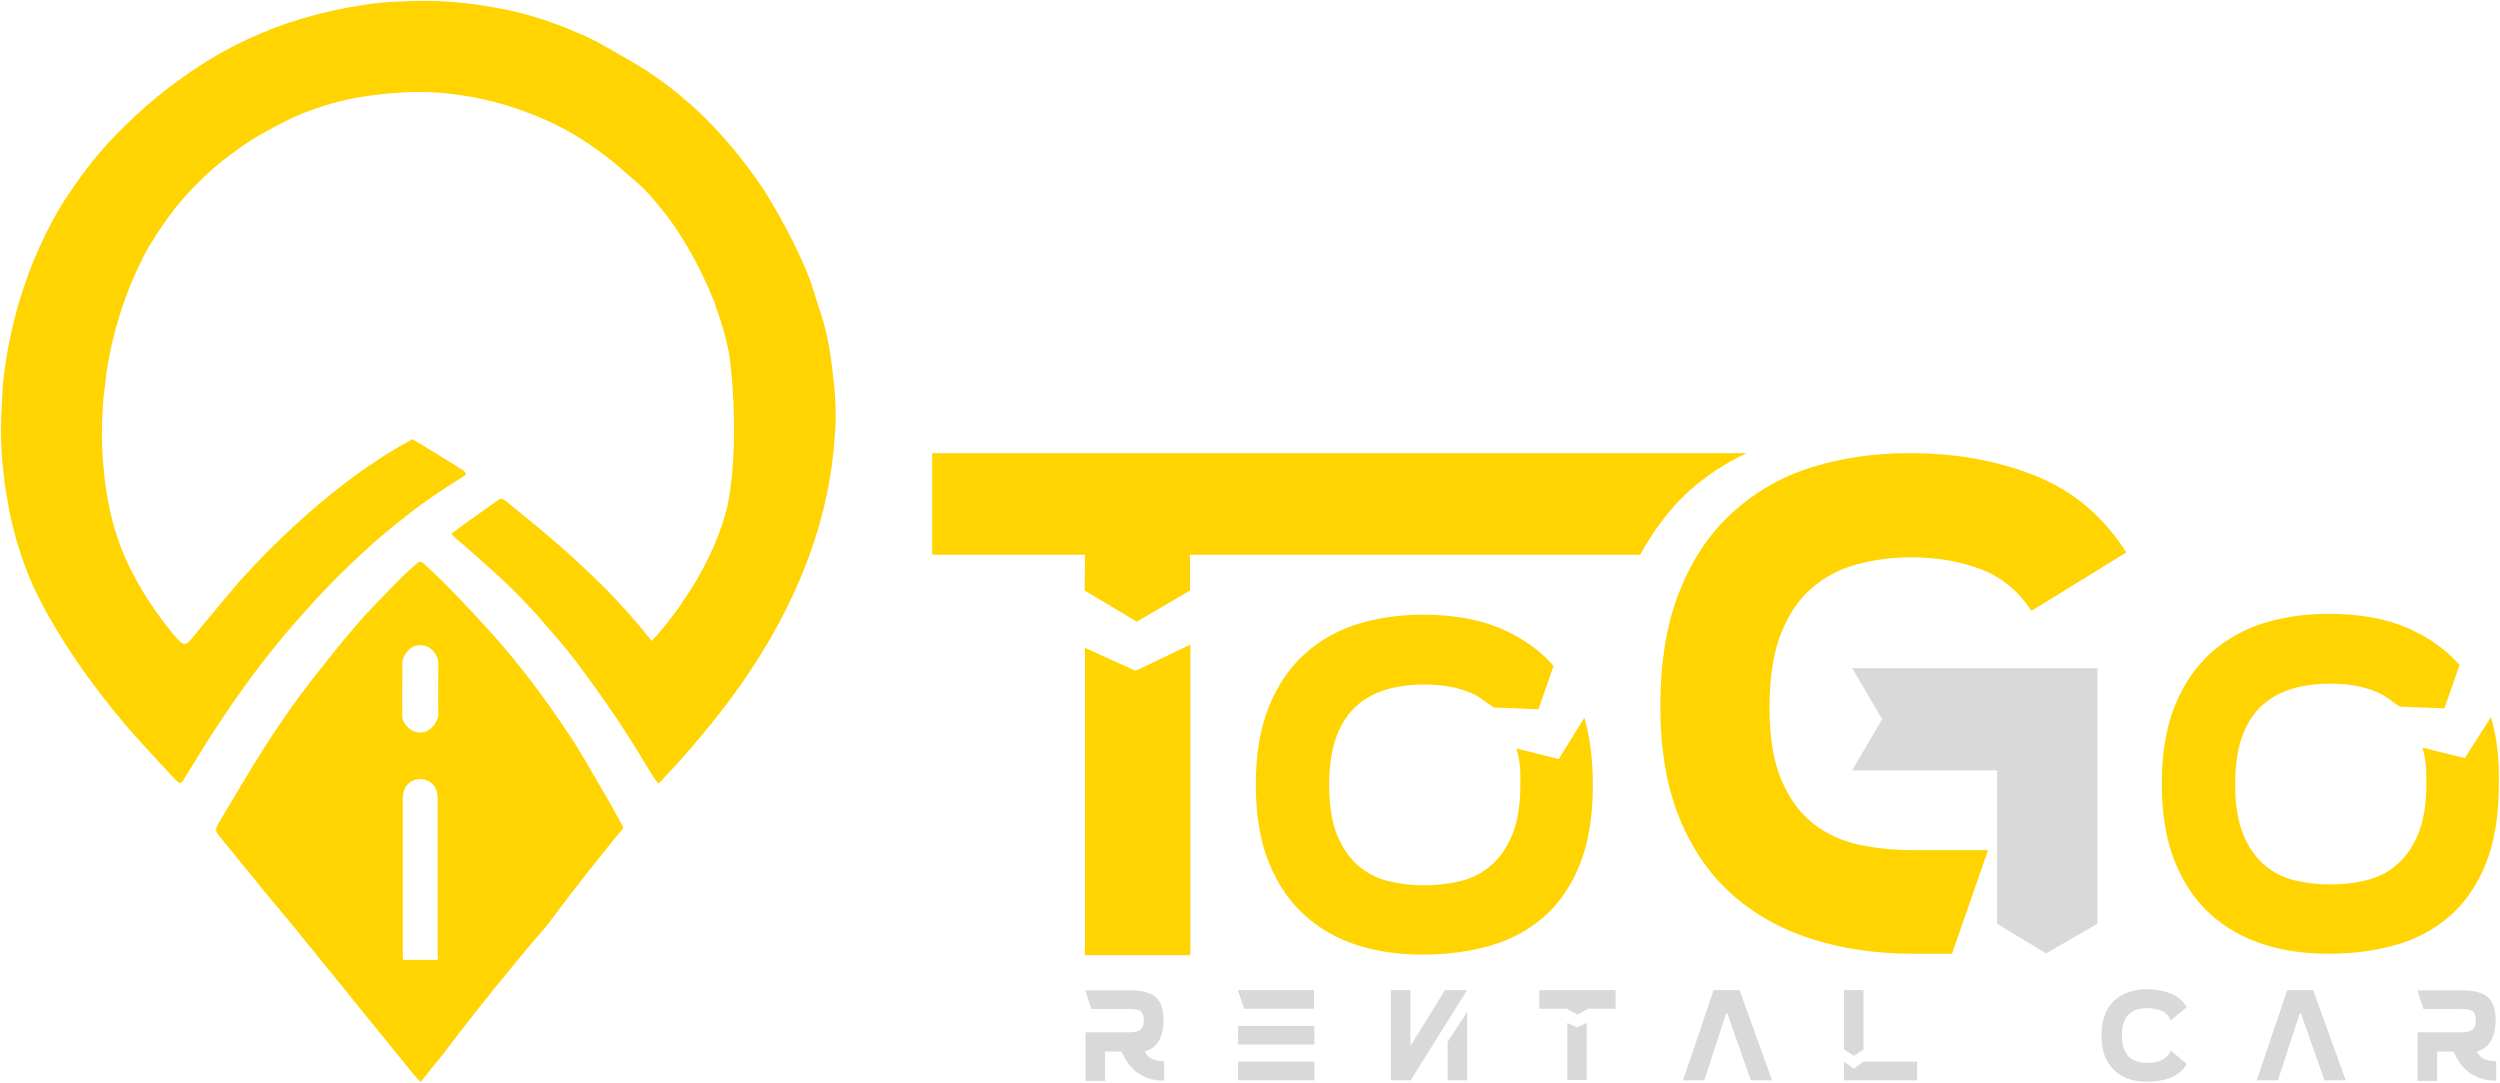
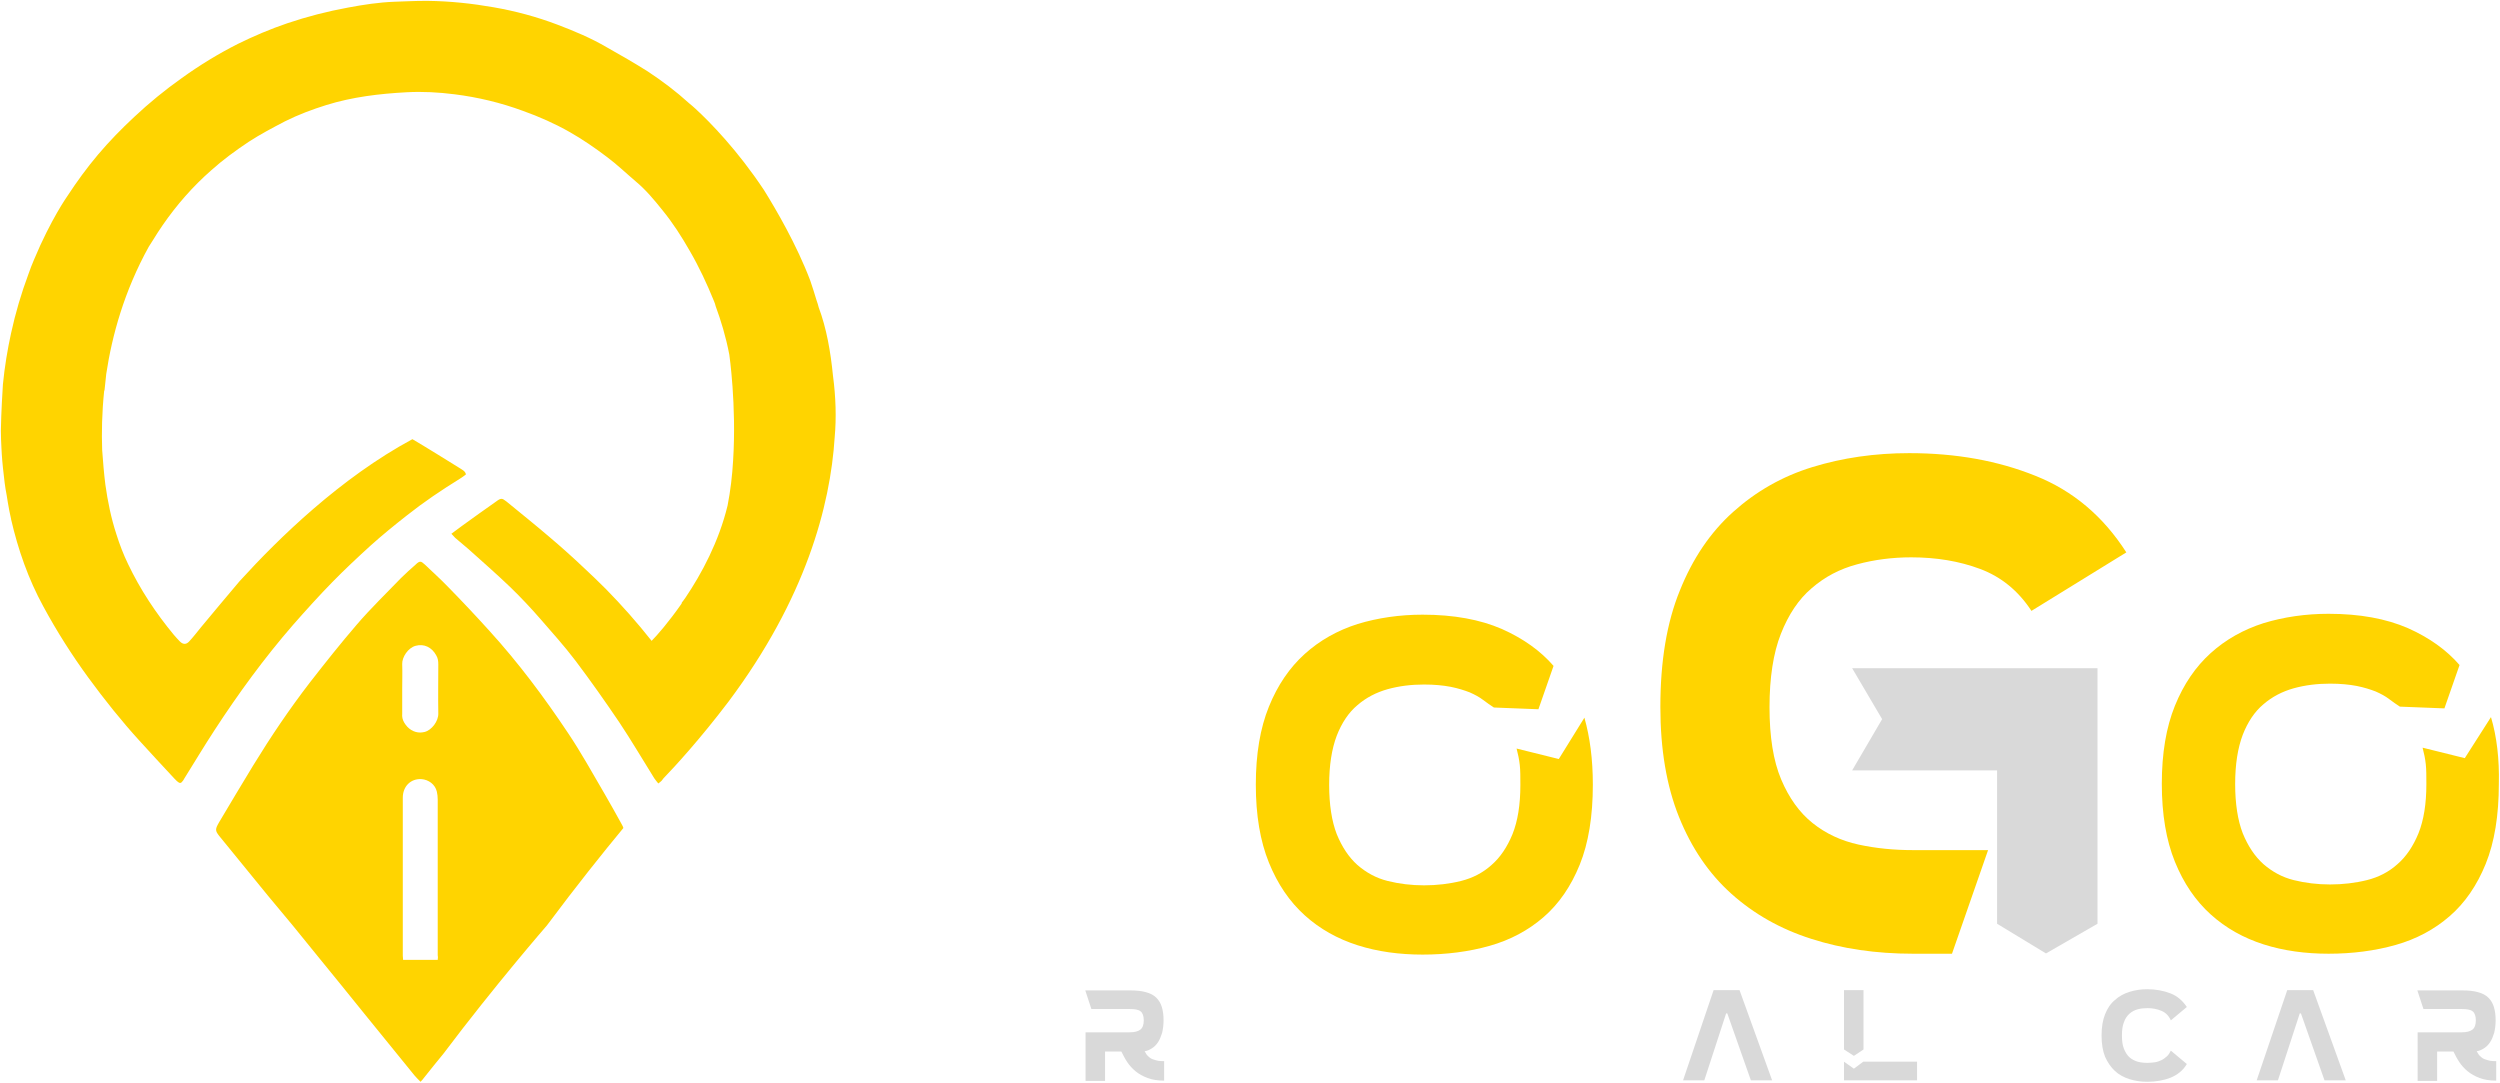
<svg xmlns="http://www.w3.org/2000/svg" id="Capa_1" x="0px" y="0px" viewBox="0 0 859 372" style="enable-background:new 0 0 859 372;" xml:space="preserve">
  <style type="text/css"> .st0{fill:#D9D9D9;} .st1{fill:#FFD400;} </style>
  <g>
    <g>
      <polygon class="st0" points="720.7,229.6 720.7,317.4 703,327.6 686.2,317.4 686.2,264.7 636.4,264.7 646.7,247.1 636.4,229.6 " />
      <g>
        <path class="st1" d="M535.6,260.8l-14.5-3.6c0.5,1.9,0.9,3.8,1.1,5.7c0.2,1.8,0.2,4.1,0.2,6.8c0,6.8-0.9,12.4-2.7,16.9 c-1.8,4.4-4.2,8-7.2,10.6c-3,2.7-6.5,4.5-10.5,5.5s-8.3,1.5-12.7,1.5c-4.3,0-8.5-0.5-12.5-1.5s-7.4-2.9-10.4-5.5 c-3-2.7-5.3-6.2-7.1-10.6c-1.7-4.4-2.6-10.1-2.6-16.9s0.9-12.4,2.6-16.9c1.7-4.4,4.1-8,7.1-10.5c3-2.6,6.5-4.4,10.4-5.5 c4-1.1,8.1-1.6,12.5-1.6c3.6,0,6.6,0.3,9.2,0.8c2.5,0.5,4.7,1.2,6.5,1.9c1.8,0.8,3.3,1.6,4.6,2.6s2.5,1.8,3.7,2.6l15.3,0.6 l5.2-14.9c-4.5-5.2-10.4-9.4-17.8-12.7c-7.4-3.2-16.4-4.9-27.2-4.9c-7.9,0-15.4,1.1-22.3,3.2c-6.9,2.2-13,5.6-18.2,10.3 s-9.3,10.7-12.3,18.1s-4.5,16.3-4.5,26.8s1.5,19.4,4.5,26.8s7.1,13.4,12.3,18.1c5.2,4.7,11.3,8.1,18.2,10.3 c6.9,2.2,14.4,3.2,22.3,3.2c8.2,0,15.9-1,23-3s13.3-5.3,18.6-9.9s9.4-10.6,12.4-18s4.5-16.6,4.5-27.5c0-8.7-1-16.3-2.9-23 L535.6,260.8z" />
        <path class="st1" d="M699.4,163.5c-12.9-5.2-27.3-7.8-43.4-7.8c-11.8,0-22.9,1.6-33.3,4.8c-10.4,3.2-19.4,8.4-27.2,15.4 s-13.9,16-18.3,27c-4.5,11-6.7,24.3-6.7,40c0,14.5,2.1,27.1,6.4,37.8c4.3,10.7,10.3,19.5,18,26.4s16.8,12.1,27.5,15.5 c10.6,3.4,22.2,5.1,34.9,5.1h13.4l12.4-35.6h-25.8c-6.5,0-12.7-0.6-18.7-1.9s-11.3-3.8-15.8-7.4s-8.1-8.6-10.8-15s-4-14.7-4-24.8 s1.3-18.6,3.9-25.2c2.6-6.6,6.1-11.9,10.6-15.7c4.5-3.9,9.6-6.6,15.6-8.2c5.9-1.6,12.1-2.4,18.6-2.4c8.6,0,16.5,1.3,23.7,4 s13.1,7.5,17.6,14.4l32.6-20.1C722.6,177.3,712.2,168.6,699.4,163.5z" />
        <path class="st1" d="M855.9,246.4l-9,14.1l-14.5-3.6c0.5,1.9,0.9,3.8,1.1,5.7c0.2,1.8,0.2,4.1,0.2,6.8c0,6.8-0.9,12.4-2.7,16.9 c-1.8,4.4-4.2,8-7.2,10.6c-3,2.7-6.5,4.5-10.5,5.5s-8.3,1.5-12.7,1.5c-4.3,0-8.5-0.5-12.5-1.5s-7.4-2.9-10.4-5.5 c-3-2.7-5.3-6.2-7.1-10.6c-1.7-4.4-2.6-10.1-2.6-16.9s0.9-12.4,2.6-16.9c1.7-4.4,4.1-8,7.1-10.5c3-2.6,6.5-4.4,10.4-5.5 c4-1.1,8.1-1.6,12.5-1.6c3.6,0,6.6,0.3,9.2,0.8c2.5,0.5,4.7,1.2,6.5,1.9c1.8,0.8,3.3,1.6,4.6,2.6s2.5,1.8,3.7,2.6l15.3,0.6 l5.2-14.9c-4.5-5.2-10.4-9.4-17.8-12.7c-7.4-3.2-16.4-4.9-27.2-4.9c-7.9,0-15.4,1.1-22.3,3.2c-6.9,2.2-13,5.6-18.2,10.3 s-9.3,10.7-12.3,18.1s-4.5,16.3-4.5,26.8s1.5,19.4,4.5,26.8s7.1,13.4,12.3,18.1s11.3,8.1,18.2,10.3c6.9,2.2,14.4,3.2,22.3,3.2 c8.2,0,15.9-1,23-3s13.3-5.3,18.6-9.9s9.4-10.6,12.4-18s4.5-16.6,4.5-27.5C858.8,260.8,857.9,253.1,855.9,246.4z" />
-         <path class="st1" d="M580.3,168.8c5.9-5.4,12.6-9.7,19.9-13.1H320.3v34.9h52.5l-0.1,12.3l17.9,10.7l18.3-10.7v-12.3h154.7 C568.2,182.1,573.7,174.8,580.3,168.8z" />
-         <polygon class="st1" points="372.8,222.6 372.8,328.2 409,328.2 409,236.2 409,221.5 390.2,230.5 " />
      </g>
      <g>
        <path class="st0" d="M373,354.7h15.2c1.6,0,2.8-0.3,3.6-0.9c0.8-0.6,1.2-1.7,1.2-3.2s-0.4-2.6-1.1-3.1c-0.7-0.6-2-0.8-3.8-0.8 H375l-2.1-6.4h15.4c2.2,0,4,0.2,5.4,0.6c1.5,0.4,2.7,1,3.6,1.9s1.5,1.9,1.9,3.2c0.4,1.3,0.6,2.8,0.6,4.6c0,1.6-0.2,3-0.5,4.3 c-0.4,1.2-0.8,2.3-1.4,3.2c-0.6,0.9-1.3,1.6-2.1,2.1c-0.8,0.5-1.6,0.9-2.5,1c0.4,0.8,0.8,1.4,1.3,1.8c0.5,0.5,1,0.8,1.6,1 s1.2,0.4,1.8,0.5s1.3,0.1,2,0.1v6.7c-2.2,0-4.1-0.3-5.7-0.9s-3-1.4-4.1-2.3c-1.2-1-2.1-2-2.9-3.2s-1.4-2.4-2-3.6h-5.6v10.1H373 V354.7z" />
-         <path class="st0" d="M427.5,346.6l-2.2-6.4h26.2v6.4H427.5z M451.6,352.5v6.4h-26.2v-6.4H451.6z M451.6,364.8v6.4h-26.2v-6.4 H451.6z" />
-         <path class="st0" d="M496.5,340.2h7.6l-19.4,31h-6.8v-31h6.7v18.9h0.2L496.5,340.2z M504.1,347.7v23.5h-6.7V358L504.1,347.7z" />
-         <path class="st0" d="M555.1,340.2v6.4h-9.4l-3.7,2l-3.7-2h-9.4v-6.4H555.1z M541.9,353l3.3-1.5v19.6h-6.7v-19.6L541.9,353z" />
        <path class="st0" d="M608.9,371.2h-7.3l-8.1-23h-0.4l-7.5,23h-7.3l10.5-31h8.9L608.9,371.2z" />
        <path class="st0" d="M637,362.8l-3.4-2.2v-20.4h6.7v20.4L637,362.8z M633.6,364.8l3.4,2.4l3.2-2.4h18.5v6.4h-25.1V364.8z" />
        <path class="st0" d="M745.8,370.3c-2.3,0.9-5,1.4-8,1.4c-2.2,0-4.2-0.3-6.1-0.9c-1.9-0.6-3.6-1.5-5-2.8s-2.5-2.9-3.4-4.9 c-0.8-2-1.2-4.4-1.2-7.3s0.4-5.3,1.2-7.3s1.9-3.7,3.4-4.9c1.4-1.3,3.1-2.2,5-2.8c1.9-0.6,3.9-0.9,6.1-0.9c2.9,0,5.6,0.5,7.9,1.4 c2.4,0.9,4.2,2.5,5.7,4.7l-5.5,4.6c-0.7-1.6-1.8-2.7-3.3-3.3c-1.4-0.6-3-0.9-4.7-0.9c-1.2,0-2.3,0.1-3.4,0.4 c-1.1,0.3-2,0.8-2.8,1.5s-1.5,1.7-1.9,2.9c-0.5,1.2-0.7,2.7-0.7,4.6s0.2,3.4,0.7,4.6s1.1,2.2,1.9,2.9c0.8,0.7,1.8,1.2,2.8,1.5 c1.1,0.3,2.2,0.4,3.4,0.4c0.9,0,1.7-0.1,2.5-0.2s1.5-0.4,2.2-0.7c0.7-0.3,1.3-0.8,1.9-1.3c0.6-0.5,1-1.2,1.4-2l5.5,4.6 C750.1,367.8,748.2,369.3,745.8,370.3z" />
        <path class="st0" d="M806,371.2h-7.3l-8.1-23h-0.4l-7.5,23h-7.3l10.5-31h8.9L806,371.2z" />
        <path class="st0" d="M830.7,354.7h15.2c1.6,0,2.8-0.3,3.6-0.9s1.2-1.7,1.2-3.2s-0.4-2.6-1.1-3.1c-0.7-0.6-2-0.8-3.8-0.8h-13.1 l-2.1-6.4H846c2.2,0,4,0.2,5.4,0.6c1.5,0.4,2.7,1,3.6,1.9c0.9,0.9,1.5,1.9,1.9,3.2c0.4,1.3,0.6,2.8,0.6,4.6c0,1.6-0.2,3-0.5,4.3 c-0.4,1.2-0.8,2.3-1.4,3.2c-0.6,0.9-1.3,1.6-2.1,2.1s-1.6,0.9-2.5,1c0.4,0.8,0.8,1.4,1.3,1.8c0.5,0.5,1,0.8,1.6,1 s1.2,0.4,1.8,0.5s1.3,0.1,2,0.1v6.7c-2.2,0-4.1-0.3-5.7-0.9c-1.6-0.6-3-1.4-4.1-2.3c-1.2-1-2.1-2-2.9-3.2c-0.8-1.2-1.4-2.4-2-3.6 h-5.6v10.1h-6.7V354.7z" />
      </g>
    </g>
    <path class="st1" d="M286.2,129c-0.8-8.1-2.2-16.2-4.9-23.4l0,0c-0.2-0.8-0.4-1.5-0.7-2.3c-0.7-2.3-1.4-4.6-2.2-6.9 c-4.7-12.4-11.8-24.5-15.9-31.1C253.4,51.6,244,42,239,37.4c-0.7-0.6-1.4-1.3-2.2-1.9c-4.5-4.1-9.3-7.7-14.3-11 c-4.6-2.9-9.3-5.6-14.1-8.3c-5.3-3.1-11-5.5-16.8-7.7c-7.1-2.7-14.5-4.7-22-6c-7.4-1.3-14.9-2.1-22.5-2.2c-0.4,0-0.8,0-1.2,0 c-3.5,0-7,0.2-10.4,0.3c-5.3,0.2-10.6,1-15.9,2c-7.1,1.3-14.1,3.1-20.9,5.4c-5.9,2-11.5,4.4-17,7.1c-6.7,3.4-13.1,7.3-19.2,11.7 c-5.8,4.1-11.3,8.6-16.4,13.4c-4.4,4.1-8.5,8.3-12.4,12.9c-3.8,4.5-7.3,9.3-10.5,14.2l0,0c0,0-5.7,8-11.5,21.9 c-0.7,1.6-1.3,3.2-1.9,4.9c-2.5,6.7-4.5,13.5-6,20.4C2.6,120,1.6,125.9,1,132.1c-0.1,1.6-0.6,9.4-0.7,15.9c0,2,0.1,4,0.2,6 c0,0.6,0.1,1.2,0.1,1.8v0.1c0.2,3.3,0.6,6.6,1,10c0.2,1.4,0.4,2.9,0.7,4.3l0,0c0.1,0.8,0.3,1.7,0.4,2.5c0.3,1.9,0.7,3.8,1.1,5.6 c0,0,0,0,0,0.1l0,0c2.4,10.4,5.9,20.5,11.1,30c4.6,8.5,9.8,16.7,15.5,24.5c5.5,7.5,11.3,14.8,17.6,21.7c3.9,4.3,7.9,8.6,11.9,12.9 c0.3,0.3,0.6,0.6,0.9,0.9c1,0.9,1.4,0.8,2.1-0.2c0.1-0.1,0.2-0.3,0.3-0.5c3.5-5.6,6.9-11.3,10.5-16.8c8.2-12.6,17.1-24.8,27-36.2 c4.4-5,8.9-10,13.5-14.7c4.2-4.3,8.7-8.5,13.2-12.6c4-3.6,8.2-7,12.4-10.3c5.8-4.6,11.9-8.7,18.2-12.6c0.8-0.5,1.5-1,2.1-1.5 c-0.3-1.2-1.2-1.5-1.9-2c-5.5-3.4-10.9-6.8-16.5-10.1c-24.7,13.3-46,34.1-59.1,48.5c-0.1,0.1-0.1,0.1-0.2,0.2 c-4.5,5.3-8.9,10.6-13.4,16c-1.3,1.6-2.6,3.3-4,4.8c-1,1.1-2.1,1.1-3.2,0c-0.7-0.7-1.4-1.5-2.1-2.3c-6.2-7.5-11.5-15.5-15.7-24.3 c-1.6-3.3-2.9-6.7-4-10.2l0,0c-1.8-5.5-3-11.3-3.8-17.1c-0.5-3.9-0.8-7.9-1.1-11.9v-0.1c-0.2-5.7-0.1-12.6,0.7-20.3h0.1 c0.2-1.9,0.4-3.8,0.6-5.7c2-13.3,6.2-28.5,14.6-43.7c0.9-1.4,1.4-2.2,1.4-2.2C56.9,75.4,62,68.8,68,62.8c1.5-1.5,3-2.9,4.6-4.3 c4-3.6,8.4-6.8,12.9-9.8c4-2.6,8.2-4.8,12.4-7c4.6-2.3,9.4-4.1,14.2-5.6c9-2.8,18.3-3.9,27.6-4.4c5.5-0.3,11,0,16.5,0.7 c8,1,15.9,2.9,23.5,5.7c5.6,2,11,4.4,16.1,7.3c4.4,2.5,8.6,5.4,12.7,8.5c3.5,2.6,6.6,5.6,9.9,8.4c3.5,2.9,6.4,6.4,9.2,9.9 c3.6,4.4,6.6,9.1,9.4,14c3.2,5.5,5.9,11.3,8.3,17.2c0.3,0.7,0.5,1.3,0.6,1.8c1.8,4.9,3.5,10.4,4.7,16.7c0,0,2.5,17.3,1.3,36.3 c-0.3,5.2-0.9,10.4-1.9,15.5c-3,12.4-8.9,23.4-14.5,31.7c-0.5,0.7-0.8,1.1-0.8,1.1c-0.3,0.3-0.5,0.6-0.5,0.9 c-4.4,6.3-8.4,10.9-10.3,12.8c-4.9-6.2-10.2-12.2-15.7-17.8c-2.6-2.6-5.2-5.1-7.9-7.6c-3.7-3.5-7.5-6.9-11.4-10.2 c-4.9-4.2-9.9-8.2-14.9-12.3c-0.8-0.6-1.2-0.9-1.7-0.9s-1,0.3-1.8,0.9c-4,2.8-7.9,5.6-11.9,8.5c-1.1,0.8-2.2,1.6-3.5,2.6 c0.6,0.6,0.9,1,1.3,1.4c1.5,1.3,3.1,2.6,4.6,3.9c4.8,4.3,9.7,8.6,14.4,13.1c3.6,3.5,7,7.1,10.3,10.9c4.1,4.7,8.3,9.4,12.1,14.4 c5.2,6.9,10.2,14,15,21.1c4.2,6.3,8,12.8,12,19.2c0.4,0.6,0.9,1.2,1.4,1.8c0.5-0.4,0.8-0.6,1.1-0.9c0.2-0.3,0.5-0.6,0.7-0.9 c3.7-3.8,12.6-13.5,22.3-26.3c26.5-35.4,35-67.2,36.5-90.9C287.4,143.6,287.2,136.5,286.2,129z" />
    <path class="st1" d="M109.2,328.6c5.3,6.5,10.6,13,15.9,19.6c5.8,7.1,11.5,14.2,17.3,21.3c0.6,0.7,1.2,1.3,2.1,2.2 c0.6-0.6,0.9-1,1.2-1.4c2.2-2.8,4.5-5.6,6.7-8.3c17.6-23.4,35.5-44,35.5-44c10.3-13.8,19.1-24.8,26.3-33.5 c-0.1-0.4-0.3-0.8-0.7-1.5c-1.9-3.4-3.8-6.9-5.8-10.3c-4.1-7-8-14.1-12.5-20.8c-8.2-12.3-17-24.1-27-35.1 c-4.7-5.2-9.5-10.3-14.4-15.3c-2.5-2.6-5.2-5-7.8-7.5c-0.7-0.6-1.1-1-1.6-1c-0.4,0-0.9,0.3-1.6,1c-1.7,1.5-3.4,3-5,4.6 c-5.1,5.3-10.4,10.4-15.2,16c-5.6,6.5-10.9,13.2-16.2,20c-7,9.1-13.4,18.6-19.4,28.4c-4,6.5-7.8,13-11.7,19.5 c-1.4,2.4-1.4,2.9,0,4.7c5.6,6.9,11.2,13.7,16.8,20.6C97.9,314.7,103.6,321.6,109.2,328.6z M150.4,329.8h-11.9c0-0.5-0.1-1-0.1-1.4 c0-18.1,0-36.2,0-54.3c0-3.9,2.7-6.6,6.4-6.4c2.5,0.2,4.7,1.8,5.3,4.3c0.2,0.9,0.3,1.8,0.3,2.7c0,17.8,0,35.7,0,53.5 C150.5,328.6,150.5,329.1,150.4,329.8z M142.8,221.9c2.9-0.8,5.6,0.5,7.1,3.3c0.6,1,0.7,2,0.7,3.1c0,5.6-0.1,11.2,0,16.8 c0.1,2.7-2.3,5.8-4.7,6.4c-0.5,0.1-1,0.2-1.5,0.2c-2.2,0-4.2-1.2-5.5-3.4c-0.6-1-0.8-2-0.7-3.1c0-2.8,0-5.7,0-8.5s0.1-5.7,0-8.5 C138.1,225.8,140.2,222.6,142.8,221.9z" />
  </g>
</svg>